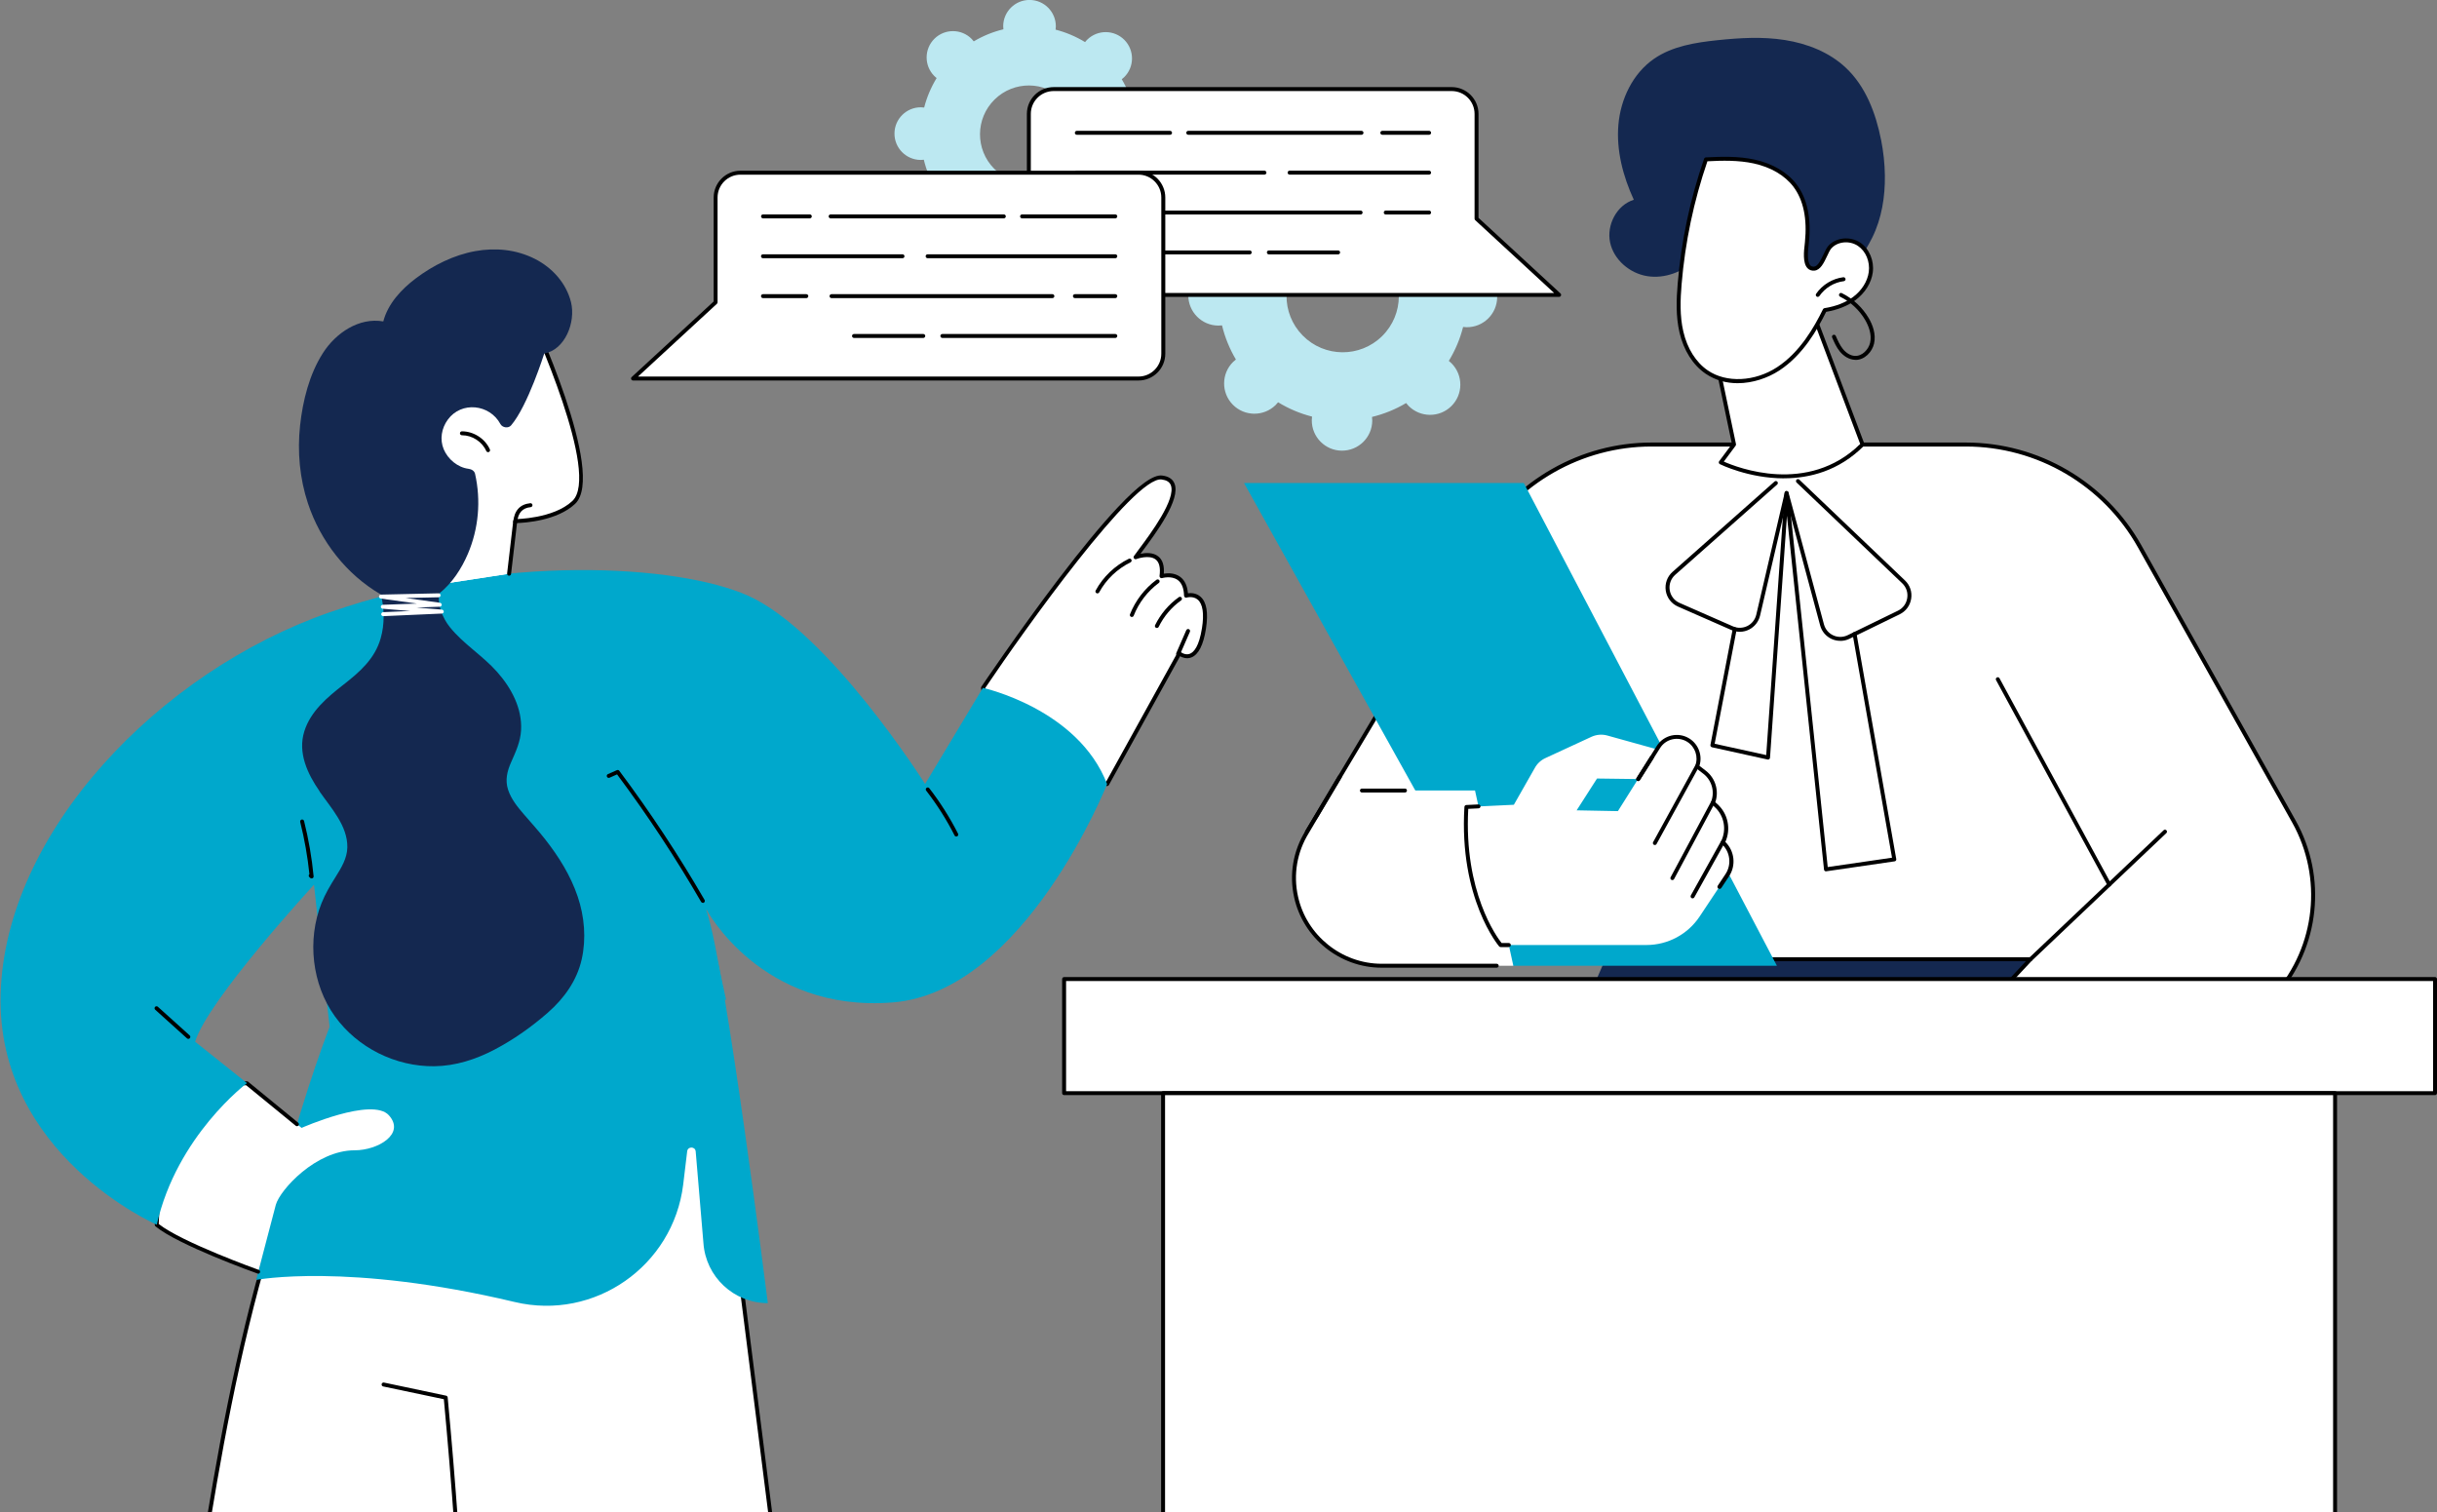
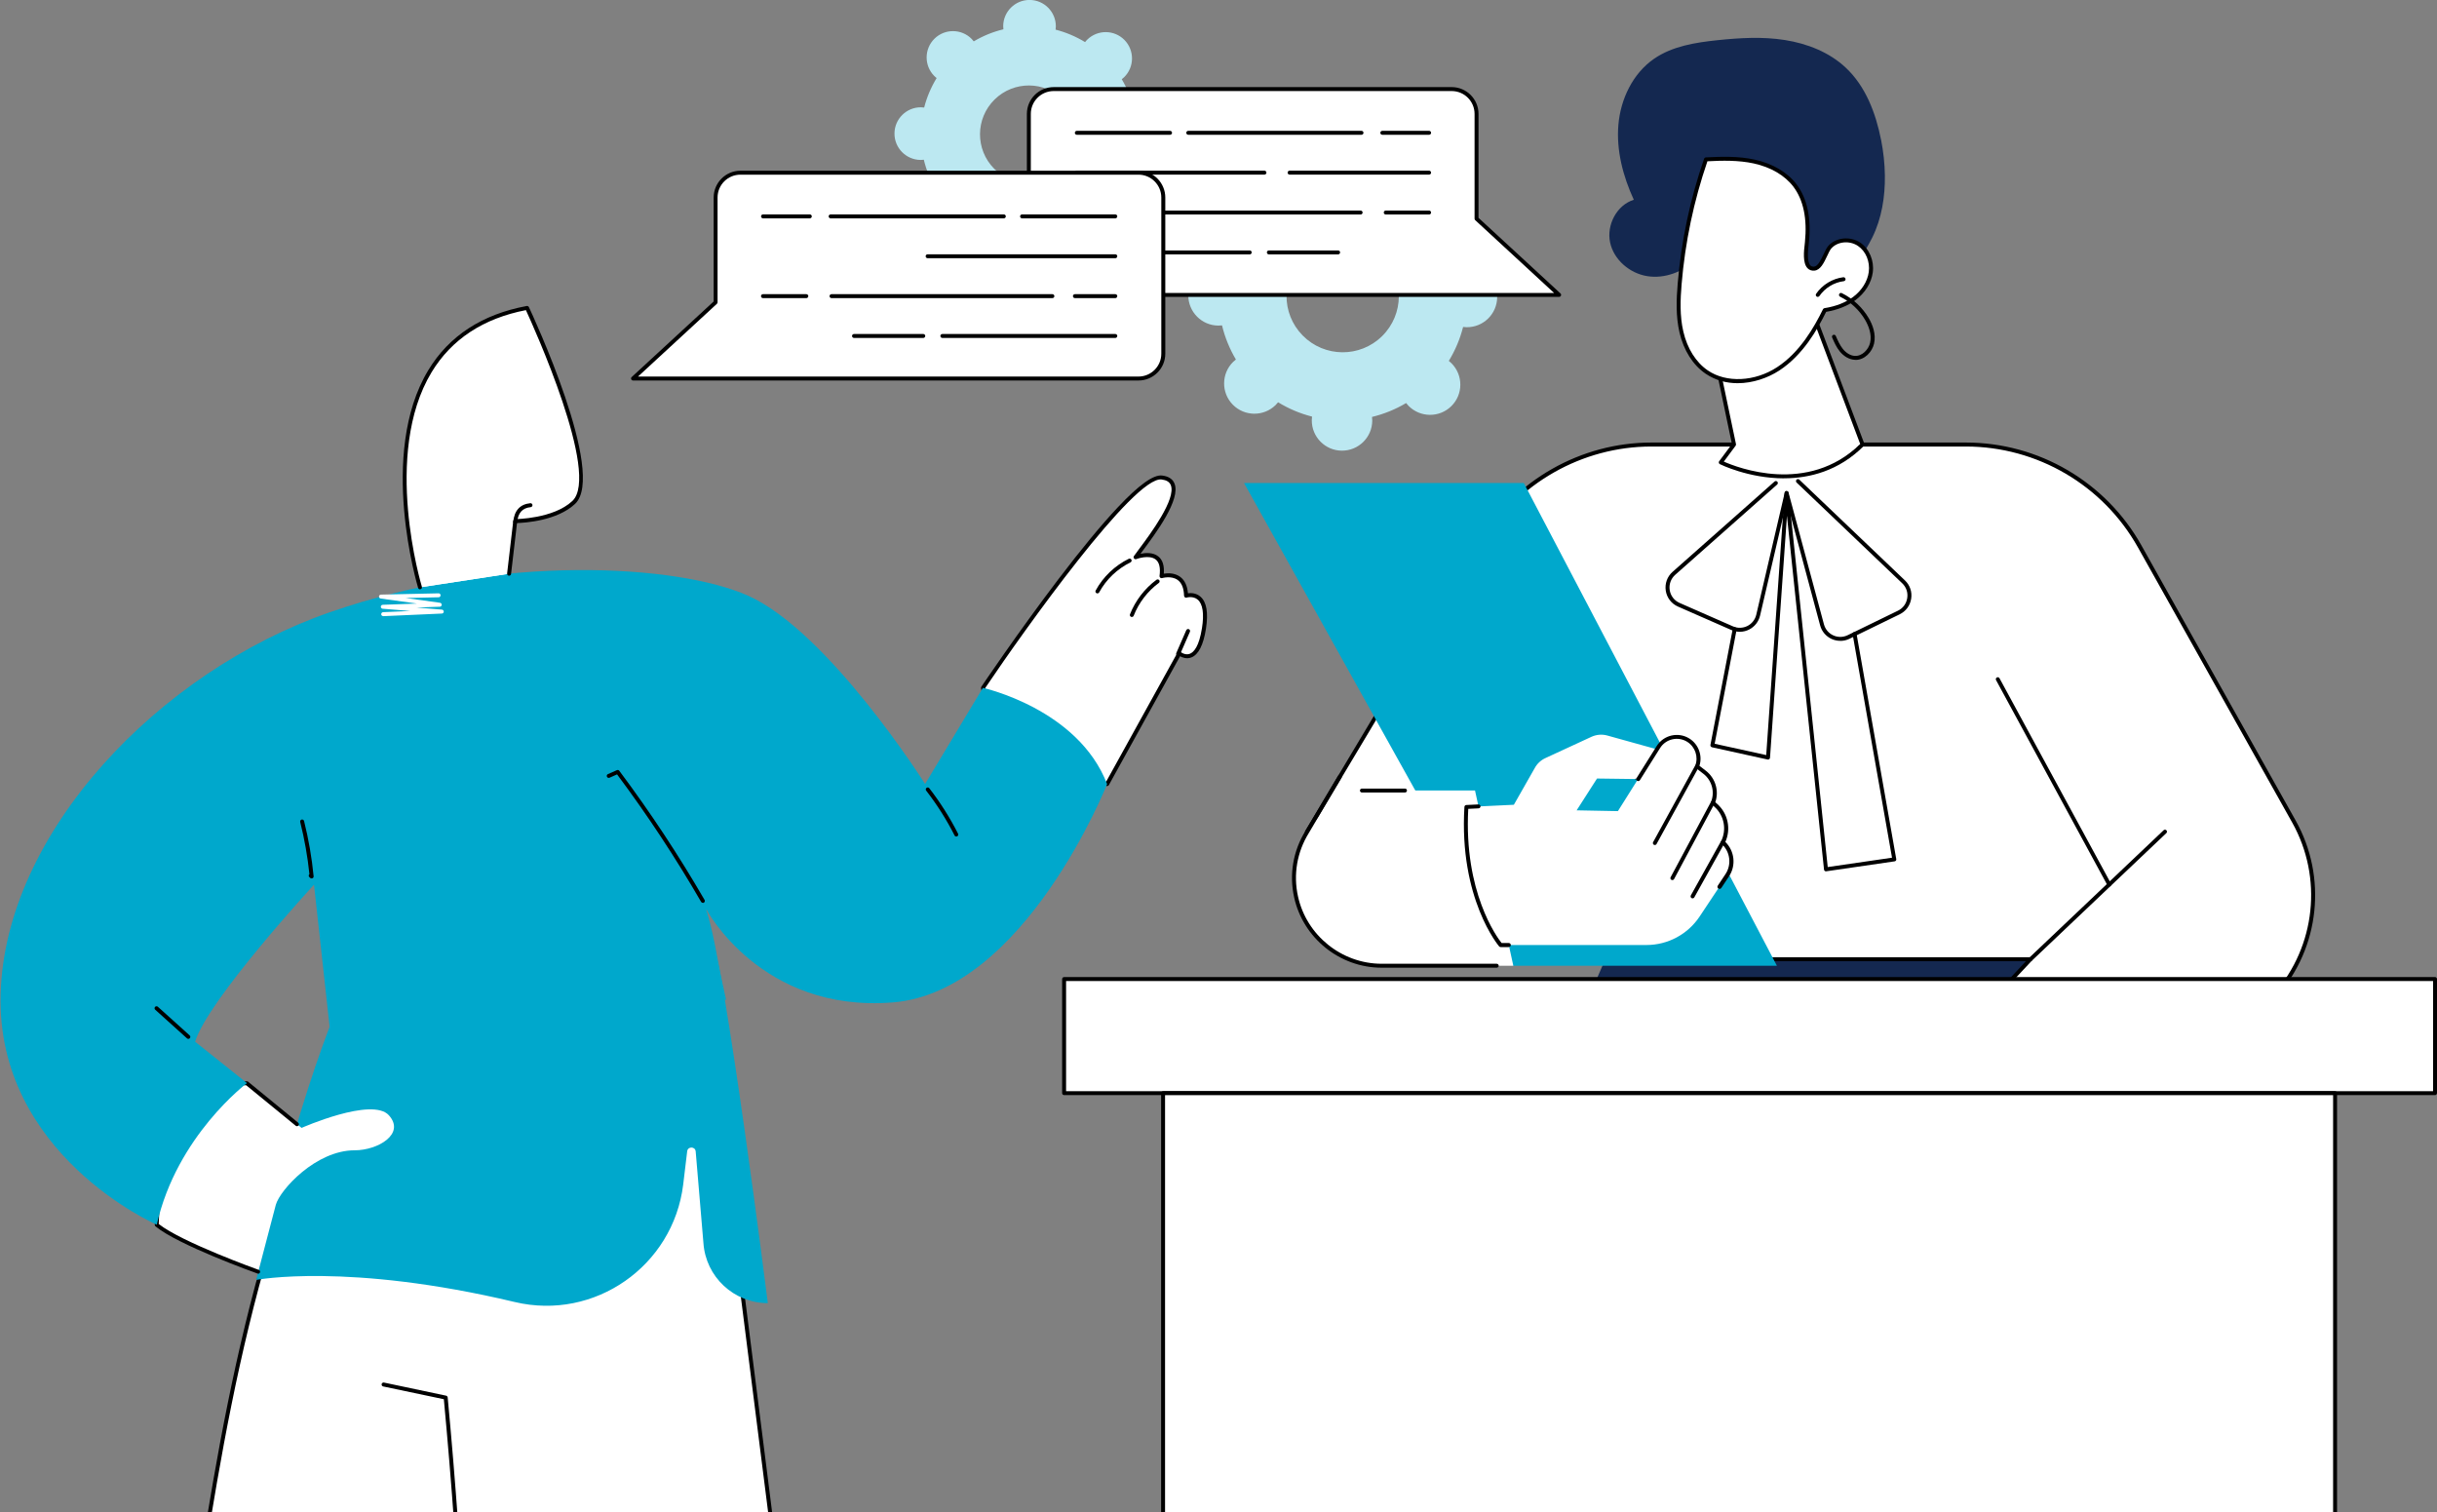
<svg xmlns="http://www.w3.org/2000/svg" id="Illustration" width="494.93" height="307.05" viewBox="0 0 494.93 307.05">
  <rect x="0" y="0" width="494.93" height="307.05" fill="#808080" stroke="none" />
  <defs>
    <clipPath id="clippath">
      <rect x="-5.07" y="37.54" width="252.55" height="295.41" style="fill:none;" />
    </clipPath>
  </defs>
  <path d="m434.66,328.73h-73.72l5.88-45.58-28.36,45.58h-70.8l63.91-146.66,80.8-5.53,15.59,43.92c11.2,31.55,14.09,65.47,8.39,98.47l-1.69,9.8Z" style="fill:#142850;" />
  <path d="m265.4,168.95l35.25-58.98c7.3-12.22,20.49-19.7,34.72-19.7h63.88c14.63,0,28.12,7.9,35.28,20.67l31.34,55.9c6.35,11.33,4.86,25.43-3.72,35.19l-42.96,48.83-18.23-20.63c-5.98-6.77-5.84-16.98.33-23.58l11.08-11.85h-86.32l-60.65-25.86Z" style="fill:#fff;" />
  <path d="m419.19,251.26c-.12,0-.22-.05-.3-.14l-18.23-20.63c-6.15-6.96-6.01-17.33.34-24.12l10.45-11.17h-85.39c-.05,0-.11-.01-.16-.03l-60.65-25.86c-.11-.05-.19-.13-.22-.24-.04-.11-.02-.23.04-.33l35.25-58.98c7.33-12.27,20.77-19.89,35.06-19.89h63.88c14.76,0,28.41,8,35.63,20.87l31.34,55.9c6.42,11.46,4.91,25.78-3.77,35.65l-42.96,48.83c-.08.09-.19.14-.3.14h0Zm-93.05-56.86h86.24c.16,0,.3.09.37.24.06.15.03.32-.08.43l-11.08,11.85c-6.06,6.48-6.2,16.38-.33,23.04l17.93,20.29,42.66-48.49c8.45-9.61,9.93-23.56,3.67-34.72l-31.34-55.9c-7.08-12.62-20.46-20.46-34.93-20.46h-63.88c-14.01,0-27.18,7.47-34.37,19.5l-35.01,58.58,60.15,25.64Z" />
  <path d="m419.36,244.62l-15.74-17.69c-4.33-4.87-4.11-12.26.49-16.87,2.29-2.29,6.21-1.21,7,1.93l8.25,32.63Z" style="fill:#fff;" />
  <path d="m419.36,245.02c-.11,0-.22-.05-.3-.13l-15.74-17.69c-4.47-5.02-4.24-12.67.51-17.42,1.18-1.18,2.84-1.62,4.45-1.18,1.61.44,2.81,1.67,3.22,3.29l8.25,32.63c.05.18-.04.37-.2.45-.06.03-.12.05-.19.05Zm-12.32-35.79c-.98,0-1.93.39-2.65,1.11-4.45,4.45-4.66,11.62-.48,16.32l14.65,16.46-7.85-31.04c-.34-1.33-1.33-2.35-2.66-2.71-.34-.09-.68-.14-1.02-.14Z" />
  <path d="m412.37,195.21c-.11,0-.21-.04-.29-.13-.15-.16-.15-.41.02-.57l27.31-25.91c.16-.15.41-.15.57.02.15.16.15.41-.02.57l-27.31,25.91c-.08.07-.18.11-.28.11Z" />
  <path d="m428.37,180.03c-.14,0-.28-.08-.35-.21l-22.64-41.7c-.11-.19-.03-.44.16-.54.19-.11.44-.03.54.16l22.64,41.7c.11.19.03.44-.16.54-.06.03-.13.05-.19.05Z" />
  <path d="m373.74,130.14c-.6,0-1.2-.13-1.76-.38-1.15-.53-2-1.53-2.33-2.76l-6.78-25.23-5.42,23.25c-.29,1.23-1.1,2.26-2.23,2.83-1.13.57-2.44.6-3.6.09l-10.84-4.76c-1.33-.58-2.26-1.79-2.48-3.22-.22-1.43.29-2.87,1.38-3.83l20.71-18.34c.17-.15.42-.13.57.03.15.17.13.42-.03.57l-20.71,18.34c-.88.78-1.3,1.94-1.12,3.1.18,1.16.93,2.14,2.01,2.61l10.84,4.76c.94.41,2,.38,2.92-.07.92-.46,1.57-1.29,1.81-2.29l5.78-24.8c.04-.18.2-.31.38-.31.17,0,.35.12.39.3l7.2,26.77c.27.99.96,1.81,1.89,2.23.94.43,2,.41,2.93-.04l10.2-4.97c1.03-.5,1.71-1.43,1.89-2.56.18-1.13-.2-2.23-1.02-3.01l-21.45-20.46c-.16-.15-.17-.41-.01-.57.15-.16.41-.17.57-.01l21.45,20.46c1.02.97,1.48,2.33,1.26,3.72-.22,1.39-1.07,2.54-2.33,3.16l-10.2,4.97c-.59.29-1.22.43-1.85.43Z" />
  <path d="m370.84,176.95c-.09,0-.18-.03-.25-.08-.09-.07-.14-.17-.15-.28l-7.53-71.85-3.44,49.14c0,.12-.07.22-.16.29-.09.07-.21.1-.33.07l-11.3-2.49c-.21-.05-.35-.25-.31-.47l4.53-23.57c.04-.22.25-.36.47-.32.22.04.36.25.32.47l-4.46,23.18,10.47,2.3,3.73-53.26c.01-.21.19-.37.39-.37.21,0,.38.15.41.36l7.96,76.01,13.06-1.9-8-45.37c-.04-.22.11-.43.33-.46.22-.04.43.11.46.33l8.07,45.78c.02.11,0,.22-.07.3-.06.09-.16.15-.27.16l-13.88,2.02s-.04,0-.06,0Z" />
  <polygon points="307.26 196.12 252.65 98.09 309.47 98.09 360.87 196.12 307.26 196.12" style="fill:#00a8cc;" />
  <path d="m280.59,196.12h26.75l-7.78-35.59h-18.96c-11.36,0-19.81,10.5-17.38,21.59,1.79,8.17,9.02,13.99,17.38,13.99Z" style="fill:#fff;" />
  <path d="m303.96,196.52h-23.37c-8.49,0-15.96-6.02-17.77-14.31-1.02-4.64-.2-9.42,2.29-13.45l6.66-11.25c.11-.19.36-.25.55-.14.19.11.25.36.14.55l-6.66,11.26c-2.39,3.86-3.17,8.42-2.19,12.86,1.73,7.92,8.88,13.68,16.99,13.68h23.37c.22,0,.4.18.4.4s-.18.4-.4.4Z" />
  <path d="m285.34,160.94h-8.75c-.22,0-.4-.18-.4-.4s.18-.4.4-.4h8.75c.22,0,.4.18.4.4s-.18.4-.4.4Z" />
  <path d="m297.81,163.89l9.64-.46,4.25-7.47c.48-.88,1.23-1.58,2.14-2l9.37-4.33c1.01-.46,2.15-.56,3.22-.26l10.08,2.8-3.83,6.04-8.34-.11-4.14,6.46,8.38.16,8.2-13.03c1.3-2.06,4.01-2.68,6.08-1.4,1.8,1.12,2.55,3.36,1.78,5.34l1.54,1.19c1.88,1.45,2.56,3.97,1.67,6.17l.63.57c2.1,1.89,2.67,4.95,1.39,7.48,1.93,1.69,2.31,4.55.89,6.68l-5.58,8.4c-2.4,3.61-6.45,5.79-10.79,5.79h-29.62s-8.09-9.33-6.96-28.04Z" style="fill:#fff;" />
  <path d="m306.42,192.33h-1.66c-.12,0-.23-.05-.3-.14-.08-.09-8.18-9.67-7.05-28.33.01-.2.18-.37.38-.38l2.46-.12c.22,0,.41.16.42.38.01.22-.16.41-.38.42l-2.1.1c-.92,16.87,5.81,26.04,6.77,27.25h1.47c.22,0,.4.18.4.4s-.18.4-.4.4Z" />
  <path d="m349.19,180.5c-.08,0-.15-.02-.22-.07-.18-.12-.23-.37-.11-.56l1.57-2.36c1.3-1.96.95-4.61-.82-6.16-.14-.12-.18-.32-.09-.48,1.19-2.35.66-5.23-1.3-7l-.63-.57c-.12-.11-.17-.29-.1-.45.82-2.02.18-4.37-1.54-5.7l-1.54-1.19c-.14-.11-.19-.3-.13-.46.69-1.79,0-3.83-1.62-4.85-1.87-1.17-4.35-.6-5.52,1.27l-4.09,6.51c-.12.19-.37.24-.55.13-.19-.12-.24-.37-.13-.55l4.09-6.51c1.41-2.24,4.38-2.92,6.63-1.52,1.87,1.17,2.7,3.46,2.05,5.54l1.32,1.02c1.93,1.5,2.69,4.08,1.9,6.37l.43.39c2.15,1.94,2.79,5.06,1.61,7.68,1.88,1.84,2.21,4.79.74,7l-1.57,2.36c-.08.12-.2.18-.33.18Z" />
-   <path d="m332.68,158.61c-.07,0-.15-.02-.21-.06-.19-.12-.24-.37-.12-.55l2.77-4.36c.12-.19.37-.24.55-.12.19.12.24.37.12.55l-2.77,4.36c-.08.12-.21.19-.34.19Z" />
+   <path d="m332.68,158.61c-.07,0-.15-.02-.21-.06-.19-.12-.24-.37-.12-.55l2.77-4.36l-2.77,4.36c-.08.12-.21.19-.34.19Z" />
  <path d="m336.08,171.61c-.07,0-.13-.02-.19-.05-.19-.11-.27-.35-.16-.54l8.55-15.57c.11-.19.35-.27.54-.16.19.11.27.35.16.54l-8.55,15.57c-.07.13-.21.21-.35.21Z" />
  <path d="m339.64,178.73c-.06,0-.13-.02-.19-.05-.2-.1-.27-.35-.16-.54l8.2-15.32c.1-.2.35-.27.54-.16.2.1.27.35.16.54l-8.2,15.32c-.07.13-.21.21-.35.21Z" />
  <path d="m343.74,182.44c-.07,0-.13-.02-.19-.05-.19-.11-.26-.35-.16-.55l6.12-10.99c.11-.19.35-.26.55-.16.19.11.26.35.16.55l-6.12,10.99c-.07.13-.21.21-.35.21Z" />
  <path d="m411.11,211.99l-8.9,2.44-21.55-11.1c-2.8-1.44-6.2.76-5.85,3.9.16,1.39.68,2.87,1.84,4.27,3.96,4.77,5.54,4.89,4.67,8.12-.66,2.43-16.79,18.28-24.75,25.98-2.48,2.4-2.77,6.26-.69,9.01l.13.18-.03.03c-1.66,1.83-1.67,4.62-.04,6.47,1.55,1.76,4.14,2.15,6.14.95l1.14-.69c1.8,1.8,4.54,2.27,6.84,1.17l47.94-23.02-6.9-27.71Z" style="fill:#fff;" />
  <path d="m367.47,263.71c-1.56,0-3.1-.57-4.3-1.66l-.88.53c-2.17,1.31-4.97.88-6.65-1.02-1.71-1.93-1.75-4.8-.15-6.78-2.13-2.9-1.8-6.95.8-9.46,14.98-14.51,24.19-24.15,24.64-25.8.58-2.14.06-2.69-1.87-4.72-.73-.77-1.63-1.73-2.72-3.04-1.09-1.32-1.74-2.83-1.93-4.48-.18-1.58.51-3.07,1.84-3.99,1.37-.94,3.13-1.06,4.59-.31l21.41,11.03,8.75-2.4c.1-.03.22-.01.31.04.09.05.16.14.19.25l6.9,27.71c.05.18-.04.38-.22.46l-47.94,23.02c-.88.42-1.83.63-2.76.63Zm-4.25-2.56c.1,0,.21.04.28.12,1.68,1.68,4.24,2.12,6.38,1.09l47.65-22.88-6.72-26.99-8.5,2.34c-.1.03-.2.02-.29-.03l-21.55-11.1c-1.2-.62-2.64-.52-3.77.25-1.08.75-1.64,1.96-1.5,3.24.17,1.5.76,2.87,1.75,4.06,1.07,1.29,1.96,2.24,2.68,3,1.95,2.06,2.75,2.91,2.06,5.48-.63,2.35-13.86,15.53-24.85,26.17-2.33,2.25-2.61,5.9-.65,8.48l.13.18c.12.15.11.37-.02.51,0,0-.03.03-.03.03-1.52,1.68-1.54,4.23-.04,5.94,1.42,1.61,3.79,1.98,5.64.87l1.14-.69c.06-.04.14-.06.21-.06Z" />
  <path d="m356.01,255.19c-.13,0-.25-.06-.33-.17-.13-.18-.08-.43.1-.56l26.51-18.2c.18-.13.43-.08.56.1.13.18.08.43-.1.56l-26.51,18.2c-.07.05-.15.07-.23.07Z" />
  <path d="m363.23,261.95c-.13,0-.26-.07-.34-.19-.12-.19-.06-.44.13-.55l24.77-15.52c.19-.12.44-.06.55.13.12.19.06.44-.13.55l-24.77,15.52c-.07.04-.14.06-.21.06Z" />
  <polygon points="366 57.76 378.26 90.27 363.06 96.45 349.47 93.89 352.17 90.27 347.86 69.74 366 57.76" style="fill:#fff;" />
  <path d="m362.31,97.14c-7.18,0-12.92-2.83-13.02-2.88-.11-.05-.18-.15-.21-.27-.03-.12,0-.24.07-.33l2.59-3.48-4.27-20.36c-.03-.16.03-.33.17-.42l18.14-11.98c.1-.07.23-.08.34-.05.12.04.21.13.25.24l12.26,32.51c.06.15.02.31-.09.43-5.1,5.1-11.04,6.58-16.23,6.58Zm-12.22-3.4c2.67,1.19,17.06,6.84,27.7-3.57l-11.99-31.8-17.49,11.55,4.25,20.27c.02.11,0,.23-.07.32l-2.4,3.23Z" />
  <path d="m382.02,28.39c-1.07-5.42-3.13-10.86-7.16-14.64-3.35-3.15-7.82-4.9-12.37-5.62s-9.18-.44-13.75.04c-4.47.47-9.11,1.21-12.81,3.76-4.32,2.98-6.8,8.17-7.25,13.4-.45,5.22.94,10.47,3.13,15.24-3.46,1.07-5.56,5.1-4.82,8.64.74,3.54,3.98,6.3,7.55,6.87,3.58.57,7.32-.88,9.89-3.43,2.76-2.73,4.58-6.81,8.3-7.93,1.98,2.13,3.57,4.59,5.35,6.89,1.78,2.3,3.82,4.49,6.4,5.83,2.58,1.34,5.8,1.73,8.4.41,1.84-.94,3.53-2.77,4.52-4.57.92-1.69,2.01-3.34,2.86-5.08,1.9-3.88,2.6-8.26,2.54-12.56-.03-2.43-.3-4.86-.77-7.25Z" style="fill:#142850;" />
  <path d="m371.63,50.17c1.45-1.6,4.13-1.77,5.93-.56,1.8,1.21,2.66,3.54,2.37,5.68-.29,2.14-1.62,4.06-3.35,5.35-1.74,1.29-3.85,2-5.99,2.34-2.26,4.61-5.15,9.12-9.46,11.93-4.3,2.81-10.29,3.54-14.53.64-2.71-1.85-4.39-4.93-5.13-8.12-.74-3.19-.63-6.51-.36-9.78.71-8.61,2.51-17.13,5.35-25.29,3.27-.17,6.58-.26,9.77.44,3.2.7,6.31,2.26,8.29,4.86,2.45,3.22,2.85,7.57,2.43,11.59-.13,1.26-.85,5.47,1.47,5.31,1.56-.11,2.28-3.37,3.2-4.39Z" style="fill:#fff;" />
  <path d="m352.91,77.82c-2.26,0-4.52-.57-6.53-1.94-2.57-1.76-4.45-4.73-5.29-8.36-.77-3.32-.63-6.72-.37-9.9.72-8.65,2.52-17.19,5.37-25.39.05-.15.2-.26.36-.27,3.2-.16,6.61-.27,9.88.45,3.64.79,6.67,2.57,8.52,5.01,2.18,2.87,3.03,6.87,2.51,11.87-.01.11-.03.24-.04.39-.12,1.03-.41,3.43.35,4.22.19.19.42.27.74.25.78-.05,1.41-1.41,1.93-2.49.33-.7.64-1.36,1-1.76,1.54-1.7,4.43-1.98,6.45-.63,1.85,1.24,2.87,3.68,2.55,6.06-.29,2.13-1.57,4.17-3.51,5.62-1.58,1.17-3.58,1.97-5.96,2.38-1.81,3.67-4.75,8.8-9.51,11.91-2.33,1.52-5.38,2.58-8.45,2.58Zm-6.15-45.07c-2.77,8.06-4.53,16.45-5.24,24.94-.26,3.12-.4,6.45.35,9.65.8,3.44,2.56,6.24,4.96,7.88,3.76,2.58,9.56,2.31,14.08-.65,4.67-3.05,7.56-8.18,9.32-11.77.06-.12.17-.2.3-.22,2.34-.37,4.29-1.14,5.81-2.27,1.77-1.32,2.93-3.17,3.19-5.08.28-2.09-.6-4.22-2.2-5.29-1.7-1.14-4.12-.92-5.4.5-.28.31-.57.92-.87,1.57-.63,1.34-1.35,2.87-2.6,2.95-.56.04-1.03-.13-1.38-.5-1.01-1.07-.72-3.54-.56-4.87.02-.14.03-.27.04-.38.49-4.8-.3-8.6-2.35-11.31-1.74-2.29-4.6-3.96-8.05-4.71-3.09-.67-6.33-.6-9.4-.44Zm24.88,17.42h0,0Z" />
  <path d="m369.17,60.29c-.08,0-.16-.02-.23-.07-.18-.13-.23-.37-.1-.56,1.25-1.83,3.32-3.09,5.52-3.36.22-.02.42.13.45.35.03.22-.13.42-.35.45-1.98.24-3.83,1.37-4.96,3.02-.08.11-.2.17-.33.17Z" />
  <path d="m376.82,73.06c-.08,0-.16,0-.24,0-1.05-.08-2.12-.69-2.93-1.68-.7-.86-1.14-1.87-1.56-2.84-.09-.2,0-.44.21-.53.2-.09.44,0,.53.21.4.92.82,1.88,1.45,2.66.67.82,1.53,1.33,2.36,1.39,1.55.12,2.84-1.3,3.16-2.67.39-1.7-.32-3.42-.97-4.56-1.18-2.05-3.01-3.75-5.13-4.79-.2-.1-.28-.34-.18-.54.1-.2.34-.28.54-.18,2.27,1.11,4.21,2.93,5.48,5.11.73,1.26,1.51,3.18,1.06,5.14-.38,1.66-1.87,3.31-3.76,3.31Z" />
  <rect x="216.11" y="198.82" width="278.42" height="23.17" style="fill:#fff;" />
  <path d="m494.53,222.39H216.11c-.22,0-.4-.18-.4-.4v-23.17c0-.22.18-.4.4-.4h278.42c.22,0,.4.18.4.4v23.17c0,.22-.18.4-.4.4Zm-278.01-.8h277.61v-22.37H216.51v22.37Z" />
  <rect x="236.21" y="221.99" width="238.02" height="110.75" style="fill:#fff;" />
  <path d="m474.23,333.15c-.22,0-.4-.18-.4-.4v-110.35h-237.22v110.35c0,.22-.18.4-.4.4s-.4-.18-.4-.4v-110.75c0-.22.18-.4.4-.4h238.02c.22,0,.4.18.4.4v110.75c0,.22-.18.4-.4.4Z" />
  <g style="clip-path:url(#clippath);">
    <path d="m103.67,207.54l39.94-1.27s37.52,293.55,41.79,338.45l9.95,10.76c3.15,3.41.73,8.93-3.9,8.93h-75.4c-9.05,0-16.45-7.2-16.69-16.25l-4.22-156.75s-12.8,93.96-78.71,154.48l3.5,5.11c3.89,5.69-.18,13.41-7.07,13.41H2.89c-11.83,0-22.95-8.9-30.95-17.63-10.06-10.99-13-15.32-21.51-29.24-2.09-3.43-4.26-10.29-.24-15.49,17.03-22.01,64.48-84.51,76.36-112.82,14.55-34.68,12.68-123.39,46.25-179.55l30.86-2.13Z" style="fill:#fff;" />
    <path d="m191.44,564.81h-75.4c-9.33,0-16.84-7.31-17.09-16.64l-4.11-152.55c-1.45,8.11-5.43,27.27-13.98,50.47-6.65,18.05-14.73,34.99-24,50.33-11.53,19.08-24.96,35.74-39.92,49.52l3.3,4.83c1.91,2.8,2.11,6.25.53,9.25-1.58,3-4.55,4.79-7.94,4.79H2.89c-12.39,0-23.83-9.66-31.24-17.76-9.95-10.87-12.97-15.26-21.55-29.3-2.06-3.37-4.42-10.51-.21-15.95,19.05-24.62,64.62-84.88,76.3-112.73,5.49-13.08,8.62-33.82,12.25-57.83,5.85-38.68,13.12-86.81,34.03-121.77.07-.11.19-.19.32-.19l30.86-2.13s0,0,.01,0l39.94-1.27c.21,0,.38.14.41.35.37,2.93,37.49,293.47,41.78,338.33l9.86,10.66c1.57,1.69,1.97,4.06,1.04,6.17-.92,2.11-2.93,3.43-5.24,3.43Zm-96.31-173.8s.01,0,.02,0c.21.01.37.18.38.39l4.22,156.75c.24,8.89,7.39,15.86,16.29,15.86h75.4c1.98,0,3.71-1.13,4.5-2.95.79-1.82.45-3.85-.89-5.31l-9.95-10.76c-.06-.06-.1-.15-.1-.23-4.16-43.66-40.23-326.22-41.75-338.08l-39.56,1.26-30.64,2.12c-20.74,34.81-27.99,82.76-33.81,121.3-3.64,24.06-6.78,44.84-12.31,58.02-11.73,27.94-57.34,88.27-76.41,112.91-3.94,5.09-1.69,11.85.26,15.04,8.55,13.99,11.56,18.36,21.46,29.18,7.31,7.98,18.55,17.49,30.65,17.49h9.96c3.09,0,5.79-1.63,7.23-4.36,1.44-2.73,1.26-5.88-.49-8.42l-3.5-5.11c-.11-.16-.09-.39.06-.52,33.99-31.2,53.54-71.48,63.97-99.77,11.29-30.66,14.59-54.23,14.62-54.46.03-.2.2-.35.4-.35Z" />
    <path d="m95.69,387.86c-.22,0-.4-.18-.4-.4-.22-34.35-1.95-69.1-5.15-103.31l-12.32-2.59c-.22-.05-.36-.26-.31-.48.05-.22.26-.36.48-.31l12.61,2.66c.17.04.3.18.32.36,3.22,34.32,4.96,69.2,5.18,103.67,0,.22-.18.4-.4.4h0Z" />
    <path d="m71.08,198.85s-8.77,16.48-19.04,61.07c0,0,18.59-3.58,52.49,4.49,16.22,3.86,32.18-7.3,34.22-23.84.3-2.47.58-4.75.81-6.76.12-1.04,1.64-1.02,1.73.03l1.57,18.59c.47,6.87,6.19,12.21,13.08,12.21,0,0-8.59-68.3-12.37-79.38l-72.49,13.59Z" style="fill:#00a8cc;" />
    <path d="m33.09,219.98h17.08l11.08,9.07s14.34-6.34,17.73-2.56c3.4,3.78-2.23,7.11-6.95,7.11-7.87,0-15.14,8.01-16.01,11.05l-3.57,13.6s-15.98-5.71-20.6-9.52l1.25-28.75Z" style="fill:#fff;" />
    <path d="m52.44,258.65s-.09,0-.14-.02c-.66-.23-16.1-5.78-20.72-9.58-.1-.08-.15-.2-.15-.33l1.25-28.75c0-.21.19-.38.4-.38h17.07c.09,0,.18.03.25.09l10.16,8.32c.17.14.2.39.06.56-.14.17-.39.2-.56.06l-10.05-8.22h-16.55l-1.22,28.17c4.71,3.72,20.17,9.27,20.32,9.32.21.07.32.3.24.51-.06.16-.21.27-.38.27Z" />
    <path d="m201.85,150.35l-2.23-10.66s29.3-43.57,36.33-42.71c7.03.85-3.56,13.62-5.32,16.19,0,0,6.11-2.35,5.27,3.85,0,0,4.83-1.47,4.98,3.95,0,0,4.92-1.54,3.64,6.64-1.29,8.18-5.01,5.1-5.01,5.1l-14.67,26.53-22.98-8.88Z" style="fill:#fff;" />
    <path d="m224.84,159.64s-.1,0-.14-.03l-22.98-8.88c-.13-.05-.22-.16-.25-.29l-2.23-10.66c-.02-.11,0-.22.06-.31.07-.11,7.43-11.03,15.54-21.7,4.77-6.27,8.87-11.24,12.19-14.76,4.28-4.55,7.22-6.65,8.98-6.44,1.28.15,2.12.69,2.5,1.59,1.38,3.22-3.78,10.14-6.55,13.85-.12.16-.23.31-.33.45,1.03-.21,2.54-.31,3.6.53.88.69,1.25,1.87,1.13,3.51.77-.12,2.16-.19,3.29.62.94.68,1.48,1.81,1.61,3.36.61-.08,1.66-.07,2.53.68,1.26,1.08,1.63,3.27,1.13,6.51-.52,3.33-1.53,5.3-2.99,5.85-.94.35-1.79.02-2.27-.25l-14.46,26.15c-.07.13-.21.21-.35.21Zm-22.64-9.58l22.45,8.68,14.5-26.23c.06-.1.16-.18.28-.2.12-.02.24,0,.33.09,0,0,.92.74,1.88.37.8-.31,1.88-1.46,2.47-5.22.46-2.9.16-4.9-.86-5.77-.95-.82-2.25-.42-2.26-.42-.12.04-.25.02-.35-.06-.1-.07-.16-.19-.17-.32-.04-1.54-.48-2.61-1.3-3.2-1.29-.93-3.14-.38-3.16-.38-.13.04-.27.01-.38-.08-.1-.09-.16-.22-.14-.36.22-1.63-.04-2.75-.77-3.33-1.35-1.07-3.93-.1-3.95-.09-.16.06-.35.01-.46-.13-.11-.14-.12-.33-.02-.48.22-.32.57-.8,1.02-1.39,2.29-3.07,7.65-10.26,6.45-13.06-.27-.63-.88-.99-1.86-1.11-5.56-.68-27.66,30.24-35.85,42.4l2.15,10.28Z" />
    <path d="m222.87,120.51c-.06,0-.13-.02-.19-.05-.19-.11-.27-.35-.16-.54,1.5-2.77,3.89-5.05,6.72-6.44.2-.1.44-.01.54.18.1.2.01.44-.18.54-2.68,1.31-4.94,3.47-6.37,6.1-.07.13-.21.21-.35.21Z" />
    <path d="m229.87,125.3s-.1,0-.15-.03c-.21-.08-.31-.31-.23-.52,1.08-2.76,2.99-5.25,5.38-7.01.18-.13.43-.09.56.08.13.18.09.43-.08.56-2.27,1.67-4.08,4.03-5.11,6.66-.06.16-.21.25-.37.25Z" />
-     <path d="m234.95,127.53c-.06,0-.12-.01-.18-.04-.2-.1-.28-.34-.18-.54,1.11-2.25,2.77-4.22,4.82-5.68.18-.13.43-.09.56.09.13.18.09.43-.09.56-1.94,1.38-3.51,3.24-4.56,5.38-.07.14-.21.22-.36.22Z" />
    <path d="m239.26,133.19c-.05,0-.11-.01-.16-.03-.2-.09-.3-.33-.21-.53l2.03-4.65c.09-.2.33-.3.53-.21.2.09.3.33.21.53l-2.03,4.65c-.07.15-.21.24-.37.24Z" />
    <path d="m199.63,139.69s19.32,4.24,25.21,19.54c0,0-16.74,42.2-43.53,44.34-26.79,2.15-37.89-18.95-37.89-18.95l4.04,18.4s-65.5.72-80.49,5.72l-3.2-29.08s-21.62,23.48-24.14,31.89l10.53,8.41s-14.25,10.68-18.32,28.75c0,0-32.63-14.2-31.71-46.9s32.08-65.38,66.84-77.47c34.77-12.09,70.87-9.63,84.89-3.4,16.45,7.32,36.02,38.27,36.02,38.27l11.74-19.54Z" style="fill:#00a8cc;" />
    <path d="m194.22,169.88c-.15,0-.29-.08-.36-.22-1.62-3.2-3.56-6.26-5.76-9.1-.14-.18-.1-.43.07-.56.18-.14.43-.1.56.07,2.23,2.88,4.19,5.99,5.84,9.23.1.2.02.44-.18.54-.06.03-.12.04-.18.04Z" />
    <path d="m63.28,178.39c-.1,0-.2-.04-.28-.11l-.18-.17c-.16-.15-.16-.41,0-.57,0,0,.01-.01.02-.02-.37-3.56-1-7.13-1.87-10.6-.05-.21.08-.43.29-.49.21-.05.43.08.49.29.92,3.68,1.58,7.46,1.94,11.23.02.17-.07.33-.23.4-.06.03-.11.04-.17.04Z" />
    <path d="m38.25,210.97c-.1,0-.19-.03-.27-.1l-6.46-5.82c-.16-.15-.18-.4-.03-.57.15-.16.4-.18.57-.03l6.46,5.82c.16.15.18.4.03.57-.08.09-.19.13-.3.13Z" />
    <path d="m142.74,183.35c-.14,0-.27-.07-.35-.2-5.16-8.92-10.9-17.63-17.07-25.89l-1.53.68c-.2.09-.44,0-.53-.21-.09-.2,0-.44.21-.53l1.82-.8c.17-.08.37-.02.48.13,6.26,8.36,12.09,17.19,17.32,26.23.11.19.05.44-.15.55-.06.04-.13.05-.2.05Z" />
    <path d="m107.04,62.53s15.77,33.58,9.47,39.5c-4.03,3.79-11.87,3.79-11.87,3.79l-1.25,10.69-18.09,2.77s-15.34-49.84,21.74-56.75Z" style="fill:#fff;" />
    <path d="m85.3,119.28s-15.34-49.84,21.74-56.75c0,0,15.77,33.58,9.47,39.5-4.03,3.79-11.87,3.79-11.87,3.79l-1.25,10.69-18.09,2.77Z" style="fill:#fff;" />
    <path d="m85.3,119.68c-.17,0-.33-.11-.38-.28-.08-.27-8.21-27.25,2.06-44.22,4.21-6.97,10.94-11.35,19.99-13.04.18-.03.36.06.44.22.65,1.38,15.82,33.92,9.38,39.97-3.65,3.43-10.18,3.84-11.79,3.89l-1.21,10.34c-.03.22-.23.38-.45.35-.22-.03-.38-.23-.35-.45l1.25-10.69c.02-.2.19-.35.4-.35.08,0,7.73-.05,11.6-3.68,5.72-5.37-7.93-35.51-9.43-38.76-8.66,1.68-15.1,5.92-19.15,12.6-10.08,16.66-2.06,43.31-1.98,43.57.07.21-.05.44-.27.5-.04.01-.08.02-.12.02Z" />
    <path d="m104.63,106.43s-.03,0-.04,0c-.22-.02-.38-.22-.36-.44.22-2.31,1.38-3.59,3.47-3.8.22-.02.42.14.44.36.02.22-.14.42-.36.44-1.69.17-2.57,1.15-2.75,3.08-.02.21-.19.36-.4.36Z" />
-     <path d="m99.12,91.82c-.15,0-.3-.09-.37-.24-.83-1.88-2.85-3.19-4.91-3.19-.01,0-.02,0-.03,0-.22,0-.4-.18-.4-.4,0-.22.18-.4.4-.4,2.38,0,4.71,1.49,5.68,3.67.09.2,0,.44-.2.53-.05.02-.11.03-.16.03Z" />
-     <path d="m64.89,160.72c2.34,3.37,5.73,6.99,5.65,11.37-.04,2.19-1.2,4.11-2.33,5.91-1.11,1.76-2.15,3.5-2.92,5.44-2.94,7.41-1.95,16.46,2.72,22.95,4.59,6.39,12.35,10.24,20.21,10.14,4.29-.05,8.4-1.39,12.18-3.36,3.88-2.03,7.59-4.65,10.88-7.54,3.3-2.9,5.88-6.48,6.86-10.82.94-4.2.56-8.66-.81-12.72-1.44-4.28-3.84-8.11-6.61-11.64-1.36-1.74-2.85-3.37-4.29-5.04-1.29-1.49-2.62-3.12-3.24-5.02-.64-1.97-.2-3.77.62-5.62.93-2.11,1.88-4.11,2.01-6.46.26-4.47-1.99-8.62-4.87-11.87-2.93-3.31-6.85-5.66-9.61-9.11-1.45-1.82-2.54-4.49-2.12-6.83,2.6-2.06,4.52-5.03,5.81-8.05,2.18-5.12,2.67-10.81,1.45-16.23-.15-.64-.75-.94-1.34-1.02-2.19-.28-4.17-1.94-5.02-3.95-.85-2.02-.45-4.3.83-6.04,2.75-3.77,8.5-3.14,10.67.89.4.75,1.61.95,2.18.28,3.39-3.96,6.73-14.6,6.73-14.6,4.18-.7,6.45-6.32,5.43-10.43-.97-3.88-3.84-7.03-7.37-8.8-3.76-1.89-7.98-2.3-12.1-1.55-4.34.79-8.51,2.87-12.02,5.51-2.95,2.22-5.67,5.13-6.63,8.76-4.94-.86-9.66,2.35-12.27,6.44-2.76,4.32-4.08,9.66-4.63,14.7-.58,5.29-.08,10.76,1.6,15.82,2.54,7.66,7.82,14.45,14.82,18.5.7,2.92.78,5.97-.05,8.89-1.19,4.18-4.26,6.84-7.56,9.42-3.26,2.55-6.64,5.35-7.94,9.44-1.39,4.38.64,8.67,3.1,12.22Z" style="fill:#142850;" />
    <path d="m77.82,125.12c-.21,0-.39-.17-.4-.38,0-.22.16-.41.38-.42l5.52-.24-5.61-.46c-.21-.02-.37-.2-.37-.41,0-.21.17-.38.39-.39l6.95-.25-7.36-1.02c-.21-.03-.36-.21-.35-.42.01-.21.18-.37.39-.38l11.71-.26c.21-.02.41.17.41.39,0,.22-.17.41-.39.41l-6.71.15,6.98.97c.21.03.36.21.35.42-.01.21-.18.37-.39.38l-4.72.17,5.15.42c.21.02.37.2.37.41,0,.21-.17.38-.38.39l-11.9.53s-.01,0-.02,0Z" style="fill:#fff;" />
  </g>
  <path d="m250.59,46.5c.18.18.37.34.56.5-1.32,2.17-2.29,4.49-2.9,6.89-.24-.03-.49-.05-.74-.05-3.39-.02-6.16,2.71-6.18,6.1-.02,3.39,2.71,6.16,6.1,6.18.25,0,.5-.02.75-.04.58,2.41,1.52,4.74,2.82,6.93-.2.15-.39.31-.57.49-2.41,2.38-2.44,6.27-.05,8.69,2.38,2.41,6.27,2.44,8.69.06.18-.18.34-.37.5-.56,2.17,1.33,4.49,2.3,6.89,2.91-.03.24-.05.49-.05.74-.02,3.39,2.71,6.16,6.1,6.18,3.39.02,6.16-2.71,6.18-6.1,0-.25-.02-.5-.05-.75,2.41-.58,4.74-1.52,6.93-2.82.15.2.31.39.49.57,2.38,2.41,6.27,2.44,8.69.06s2.44-6.27.05-8.69c-.18-.18-.37-.34-.56-.5,1.32-2.17,2.29-4.49,2.9-6.89.24.03.49.05.74.05,3.39.02,6.16-2.71,6.18-6.1.02-3.39-2.71-6.16-6.1-6.18-.25,0-.5.02-.75.04-.58-2.41-1.52-4.74-2.82-6.93.2-.15.39-.31.57-.49,2.41-2.38,2.44-6.27.05-8.69-2.38-2.41-6.27-2.44-8.69-.06-.18.18-.34.37-.5.56-2.17-1.33-4.49-2.3-6.89-2.91.03-.24.05-.49.05-.75.02-3.39-2.71-6.16-6.1-6.18-3.39-.02-6.16,2.71-6.18,6.1,0,.25.02.5.05.75-2.41.58-4.74,1.52-6.93,2.82-.15-.2-.31-.39-.49-.57-2.38-2.41-6.27-2.44-8.69-.06-2.41,2.38-2.44,6.27-.05,8.69Zm30.21,5.62c4.43,4.48,4.38,11.71-.1,16.13-4.48,4.43-11.71,4.38-16.13-.11-4.43-4.48-4.38-11.71.1-16.13,4.48-4.43,11.71-4.38,16.13.11Z" style="fill:#bce8f1;" />
  <path d="m189.73,15.42c.15.16.32.3.49.43-1.15,1.89-2,3.91-2.53,5.99-.21-.03-.43-.05-.65-.05-2.95-.02-5.36,2.36-5.38,5.31-.02,2.95,2.36,5.36,5.31,5.38.22,0,.44-.01.65-.04.5,2.09,1.32,4.12,2.45,6.03-.17.13-.34.27-.49.42-2.1,2.07-2.12,5.46-.05,7.56,2.07,2.1,5.46,2.12,7.56.05.16-.15.3-.32.43-.49,1.89,1.15,3.91,2,5.99,2.53-.03.21-.05.43-.05.65-.02,2.95,2.36,5.36,5.31,5.38,2.95.02,5.36-2.36,5.38-5.31,0-.22-.01-.44-.04-.65,2.09-.5,4.12-1.32,6.02-2.45.13.17.27.34.42.49,2.07,2.1,5.46,2.12,7.56.05,2.1-2.07,2.12-5.46.05-7.56-.15-.16-.32-.3-.49-.43,1.15-1.89,2-3.91,2.53-5.99.21.03.43.05.65.05,2.95.02,5.36-2.36,5.38-5.31.02-2.95-2.36-5.36-5.31-5.38-.22,0-.44.01-.65.04-.5-2.09-1.32-4.12-2.45-6.03.17-.13.34-.27.49-.42,2.1-2.07,2.12-5.46.05-7.56-2.07-2.1-5.46-2.12-7.56-.05-.16.15-.3.32-.43.49-1.89-1.15-3.91-2-5.99-2.53.03-.21.05-.43.05-.65.02-2.95-2.36-5.36-5.31-5.38-2.95-.02-5.36,2.36-5.38,5.31,0,.22.01.44.04.65-2.09.5-4.12,1.32-6.02,2.45-.13-.17-.27-.34-.42-.49-2.07-2.1-5.46-2.12-7.56-.05-2.1,2.07-2.12,5.46-.05,7.56Zm26.28,4.89c3.85,3.9,3.81,10.18-.09,14.03-3.9,3.85-10.18,3.81-14.03-.09-3.85-3.9-3.81-10.18.09-14.03,3.9-3.85,10.18-3.81,14.03.09Z" style="fill:#bce8f1;" />
  <path d="m316.64,59.89h-102.65c-2.78,0-5.04-2.26-5.04-5.04v-31.72c0-2.78,2.26-5.04,5.04-5.04h80.84c2.78,0,5.04,2.26,5.04,5.04v21.29l16.78,15.47Z" style="fill:#fff;" />
  <path d="m316.64,60.29h-102.65c-3,0-5.44-2.44-5.44-5.44v-31.72c0-3,2.44-5.44,5.44-5.44h80.84c3,0,5.44,2.44,5.44,5.44v21.11l16.65,15.35c.12.11.16.29.1.44-.06.15-.21.26-.37.26Zm-102.65-41.8c-2.56,0-4.64,2.08-4.64,4.64v31.72c0,2.56,2.08,4.64,4.64,4.64h101.63l-16.02-14.78c-.08-.08-.13-.18-.13-.29v-21.29c0-2.56-2.08-4.64-4.64-4.64h-80.84Z" />
  <path d="m290.24,27.37h-9.51c-.22,0-.4-.18-.4-.4s.18-.4.4-.4h9.51c.22,0,.4.18.4.4s-.18.4-.4.4Z" />
  <path d="m276.51,27.37h-35.19c-.22,0-.4-.18-.4-.4s.18-.4.4-.4h35.19c.22,0,.4.18.4.4s-.18.4-.4.4Z" />
  <path d="m237.63,27.37h-18.94c-.22,0-.4-.18-.4-.4s.18-.4.4-.4h18.94c.22,0,.4.18.4.4s-.18.4-.4.4Z" />
  <path d="m290.24,35.46h-28.34c-.22,0-.4-.18-.4-.4s.18-.4.4-.4h28.34c.22,0,.4.18.4.4s-.18.4-.4.4Z" />
  <path d="m256.8,35.46h-38.12c-.22,0-.4-.18-.4-.4s.18-.4.4-.4h38.12c.22,0,.4.18.4.4s-.18.4-.4.4Z" />
  <path d="m290.24,43.56h-8.81c-.22,0-.4-.18-.4-.4s.18-.4.4-.4h8.81c.22,0,.4.18.4.4s-.18.4-.4.4Z" />
  <path d="m276.33,43.56h-44.86c-.22,0-.4-.18-.4-.4s.18-.4.4-.4h44.86c.22,0,.4.18.4.4s-.18.4-.4.4Z" />
  <path d="m226.89,43.56h-8.21c-.22,0-.4-.18-.4-.4s.18-.4.4-.4h8.21c.22,0,.4.18.4.4s-.18.4-.4.4Z" />
  <path d="m271.76,51.66h-14.07c-.22,0-.4-.18-.4-.4s.18-.4.4-.4h14.07c.22,0,.4.18.4.4s-.18.4-.4.4Z" />
  <path d="m253.81,51.66h-35.13c-.22,0-.4-.18-.4-.4s.18-.4.4-.4h35.13c.22,0,.4.18.4.4s-.18.4-.4.4Z" />
  <path d="m128.55,76.87h102.65c2.78,0,5.04-2.26,5.04-5.04v-31.72c0-2.78-2.26-5.04-5.04-5.04h-80.84c-2.78,0-5.04,2.26-5.04,5.04v21.29l-16.78,15.47Z" style="fill:#fff;" />
  <path d="m231.21,77.27h-102.65c-.17,0-.31-.1-.37-.26-.06-.15-.02-.33.1-.44l16.65-15.35v-21.11c0-3,2.44-5.44,5.44-5.44h80.84c3,0,5.44,2.44,5.44,5.44v31.72c0,3-2.44,5.44-5.44,5.44Zm-101.63-.8h101.63c2.56,0,4.64-2.08,4.64-4.64v-31.72c0-2.56-2.08-4.64-4.64-4.64h-80.84c-2.56,0-4.64,2.08-4.64,4.64v21.29c0,.11-.05.22-.13.29l-16.02,14.78Z" />
  <path d="m164.47,44.34h-9.51c-.22,0-.4-.18-.4-.4s.18-.4.4-.4h9.51c.22,0,.4.18.4.4s-.18.4-.4.4Z" />
  <path d="m203.87,44.34h-35.18c-.22,0-.4-.18-.4-.4s.18-.4.4-.4h35.18c.22,0,.4.18.4.4s-.18.4-.4.4Z" />
  <path d="m226.51,44.34h-18.94c-.22,0-.4-.18-.4-.4s.18-.4.4-.4h18.94c.22,0,.4.18.4.4s-.18.4-.4.4Z" />
-   <path d="m183.29,52.44h-28.34c-.22,0-.4-.18-.4-.4s.18-.4.4-.4h28.34c.22,0,.4.18.4.4s-.18.4-.4.4Z" />
  <path d="m226.51,52.44h-38.12c-.22,0-.4-.18-.4-.4s.18-.4.4-.4h38.12c.22,0,.4.18.4.4s-.18.4-.4.4Z" />
  <path d="m163.76,60.54h-8.81c-.22,0-.4-.18-.4-.4s.18-.4.4-.4h8.81c.22,0,.4.18.4.4s-.18.4-.4.4Z" />
  <path d="m213.73,60.54h-44.86c-.22,0-.4-.18-.4-.4s.18-.4.4-.4h44.86c.22,0,.4.18.4.4s-.18.4-.4.4Z" />
  <path d="m226.51,60.54h-8.21c-.22,0-.4-.18-.4-.4s.18-.4.4-.4h8.21c.22,0,.4.18.4.4s-.18.4-.4.4Z" />
  <path d="m187.51,68.63h-14.07c-.22,0-.4-.18-.4-.4s.18-.4.4-.4h14.07c.22,0,.4.18.4.4s-.18.4-.4.4Z" />
  <path d="m226.51,68.63h-35.13c-.22,0-.4-.18-.4-.4s.18-.4.4-.4h35.13c.22,0,.4.18.4.4s-.18.4-.4.4Z" />
</svg>